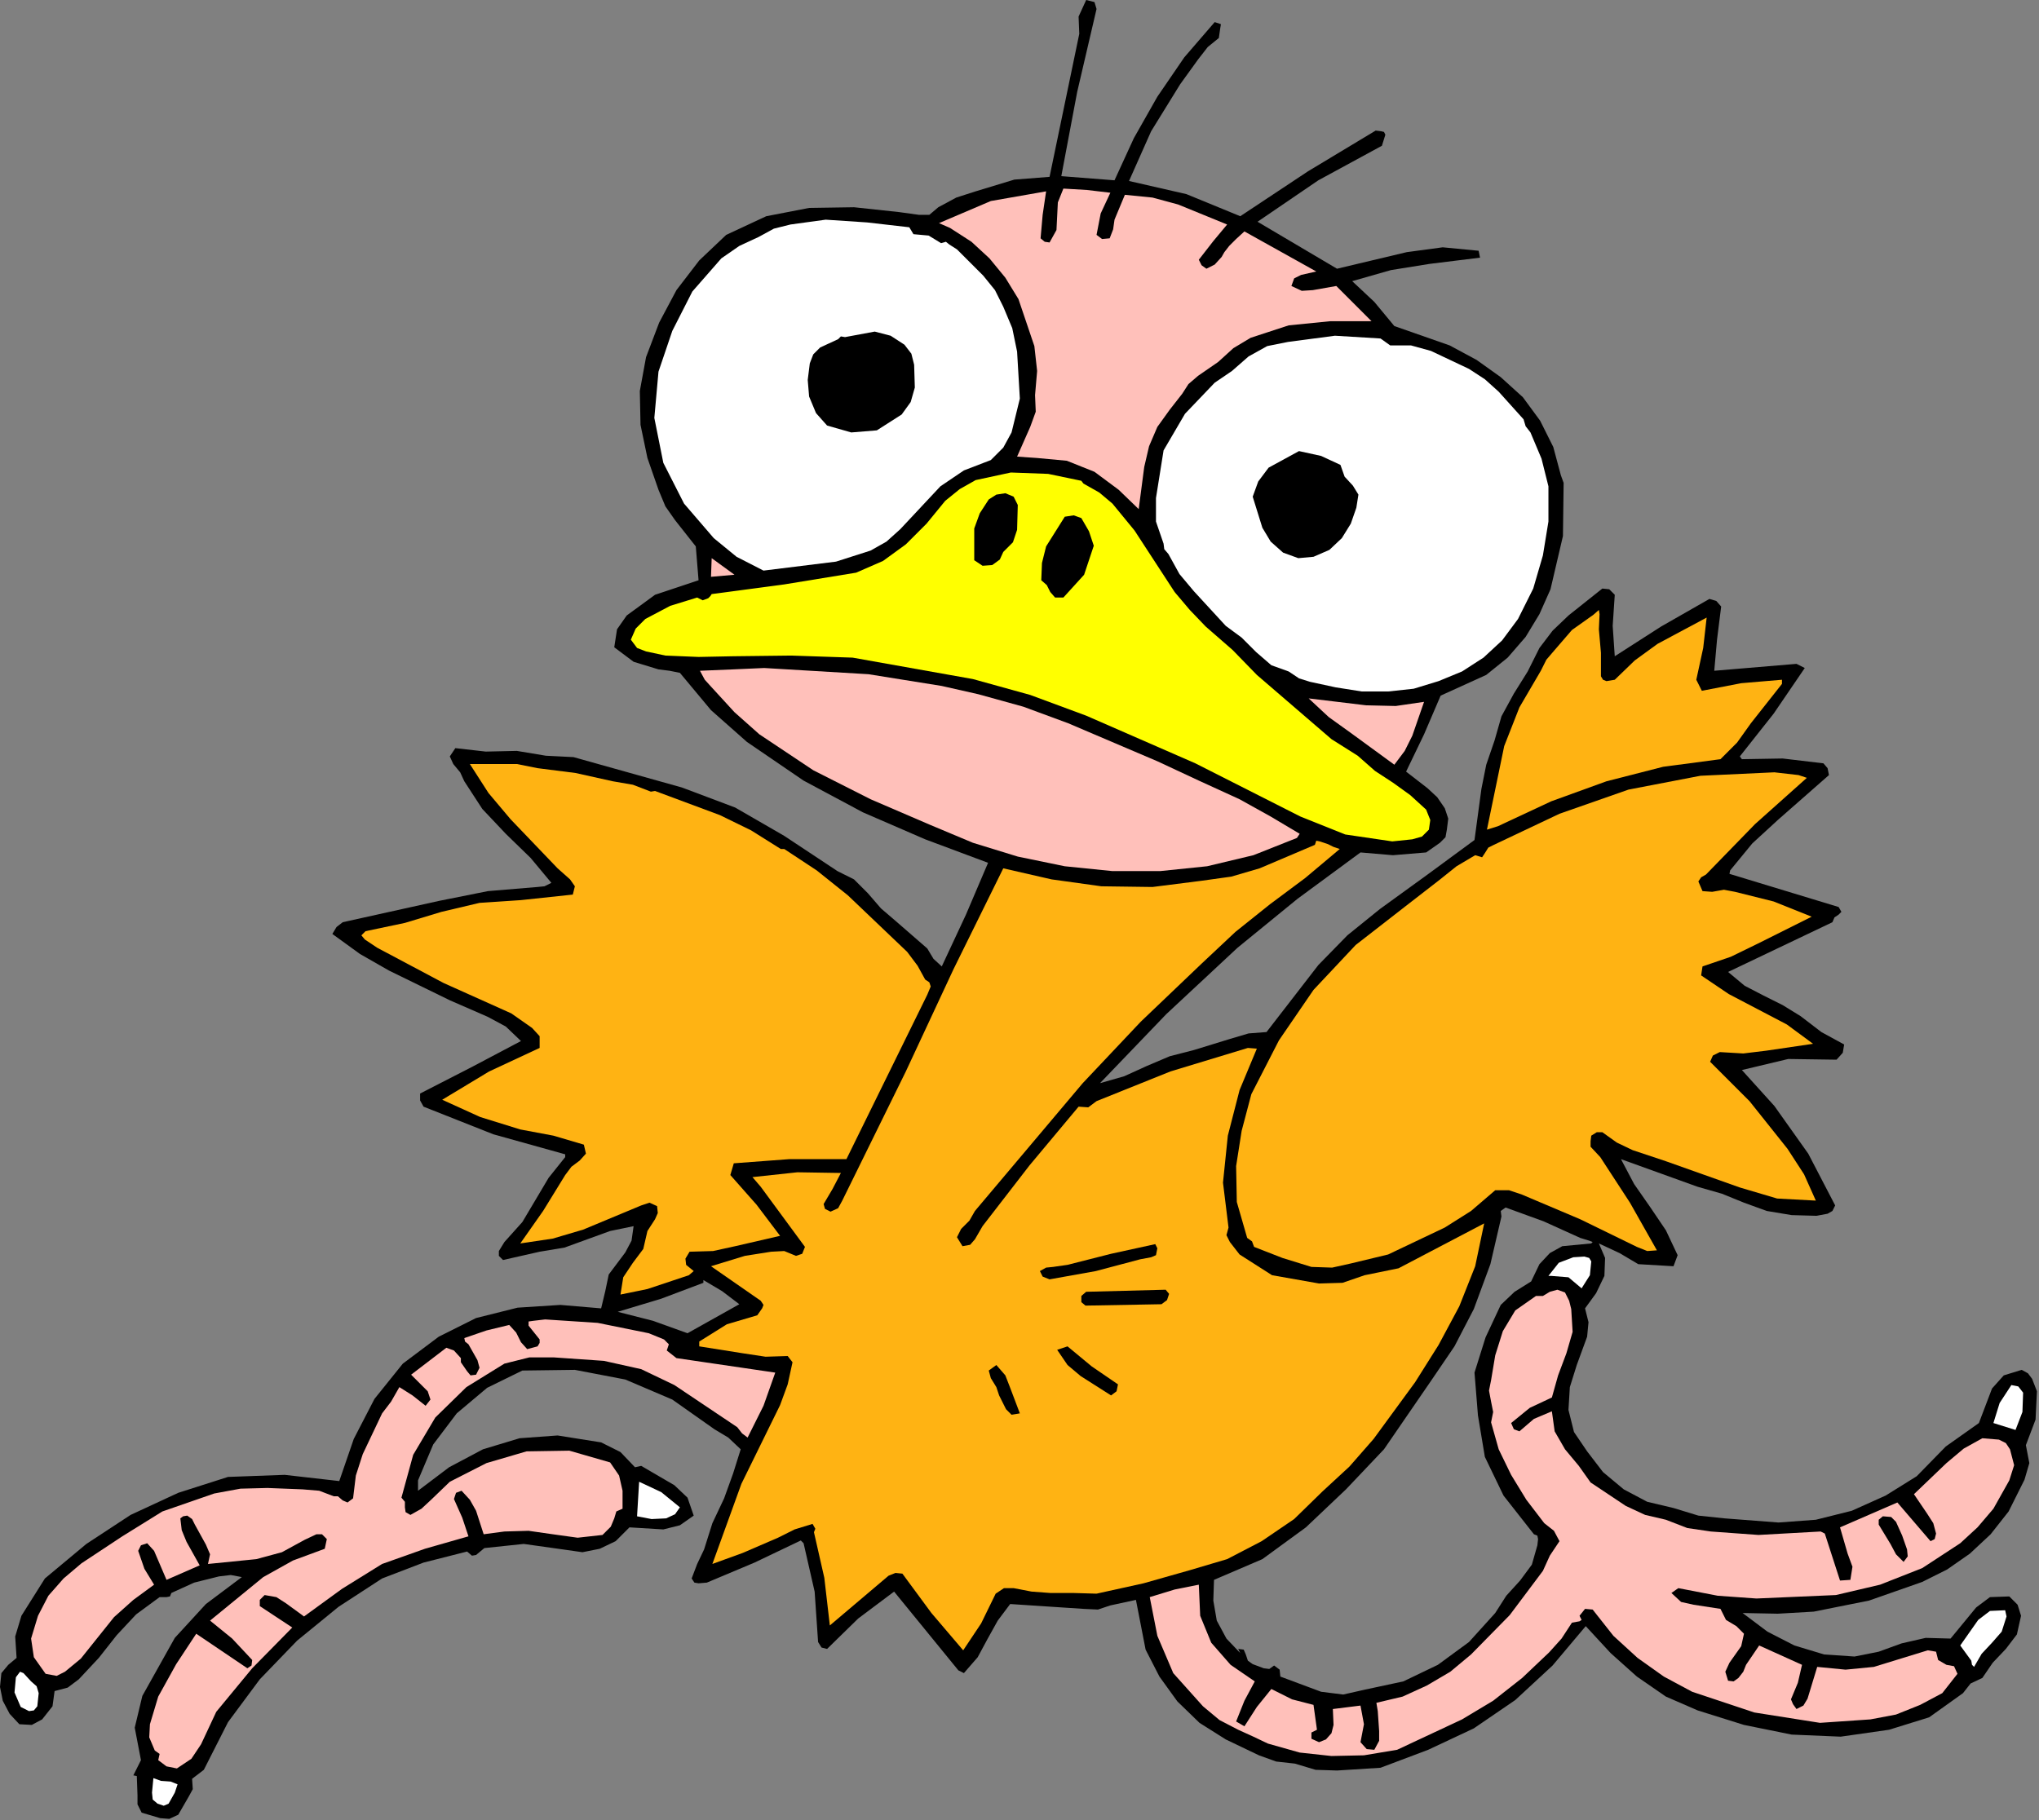
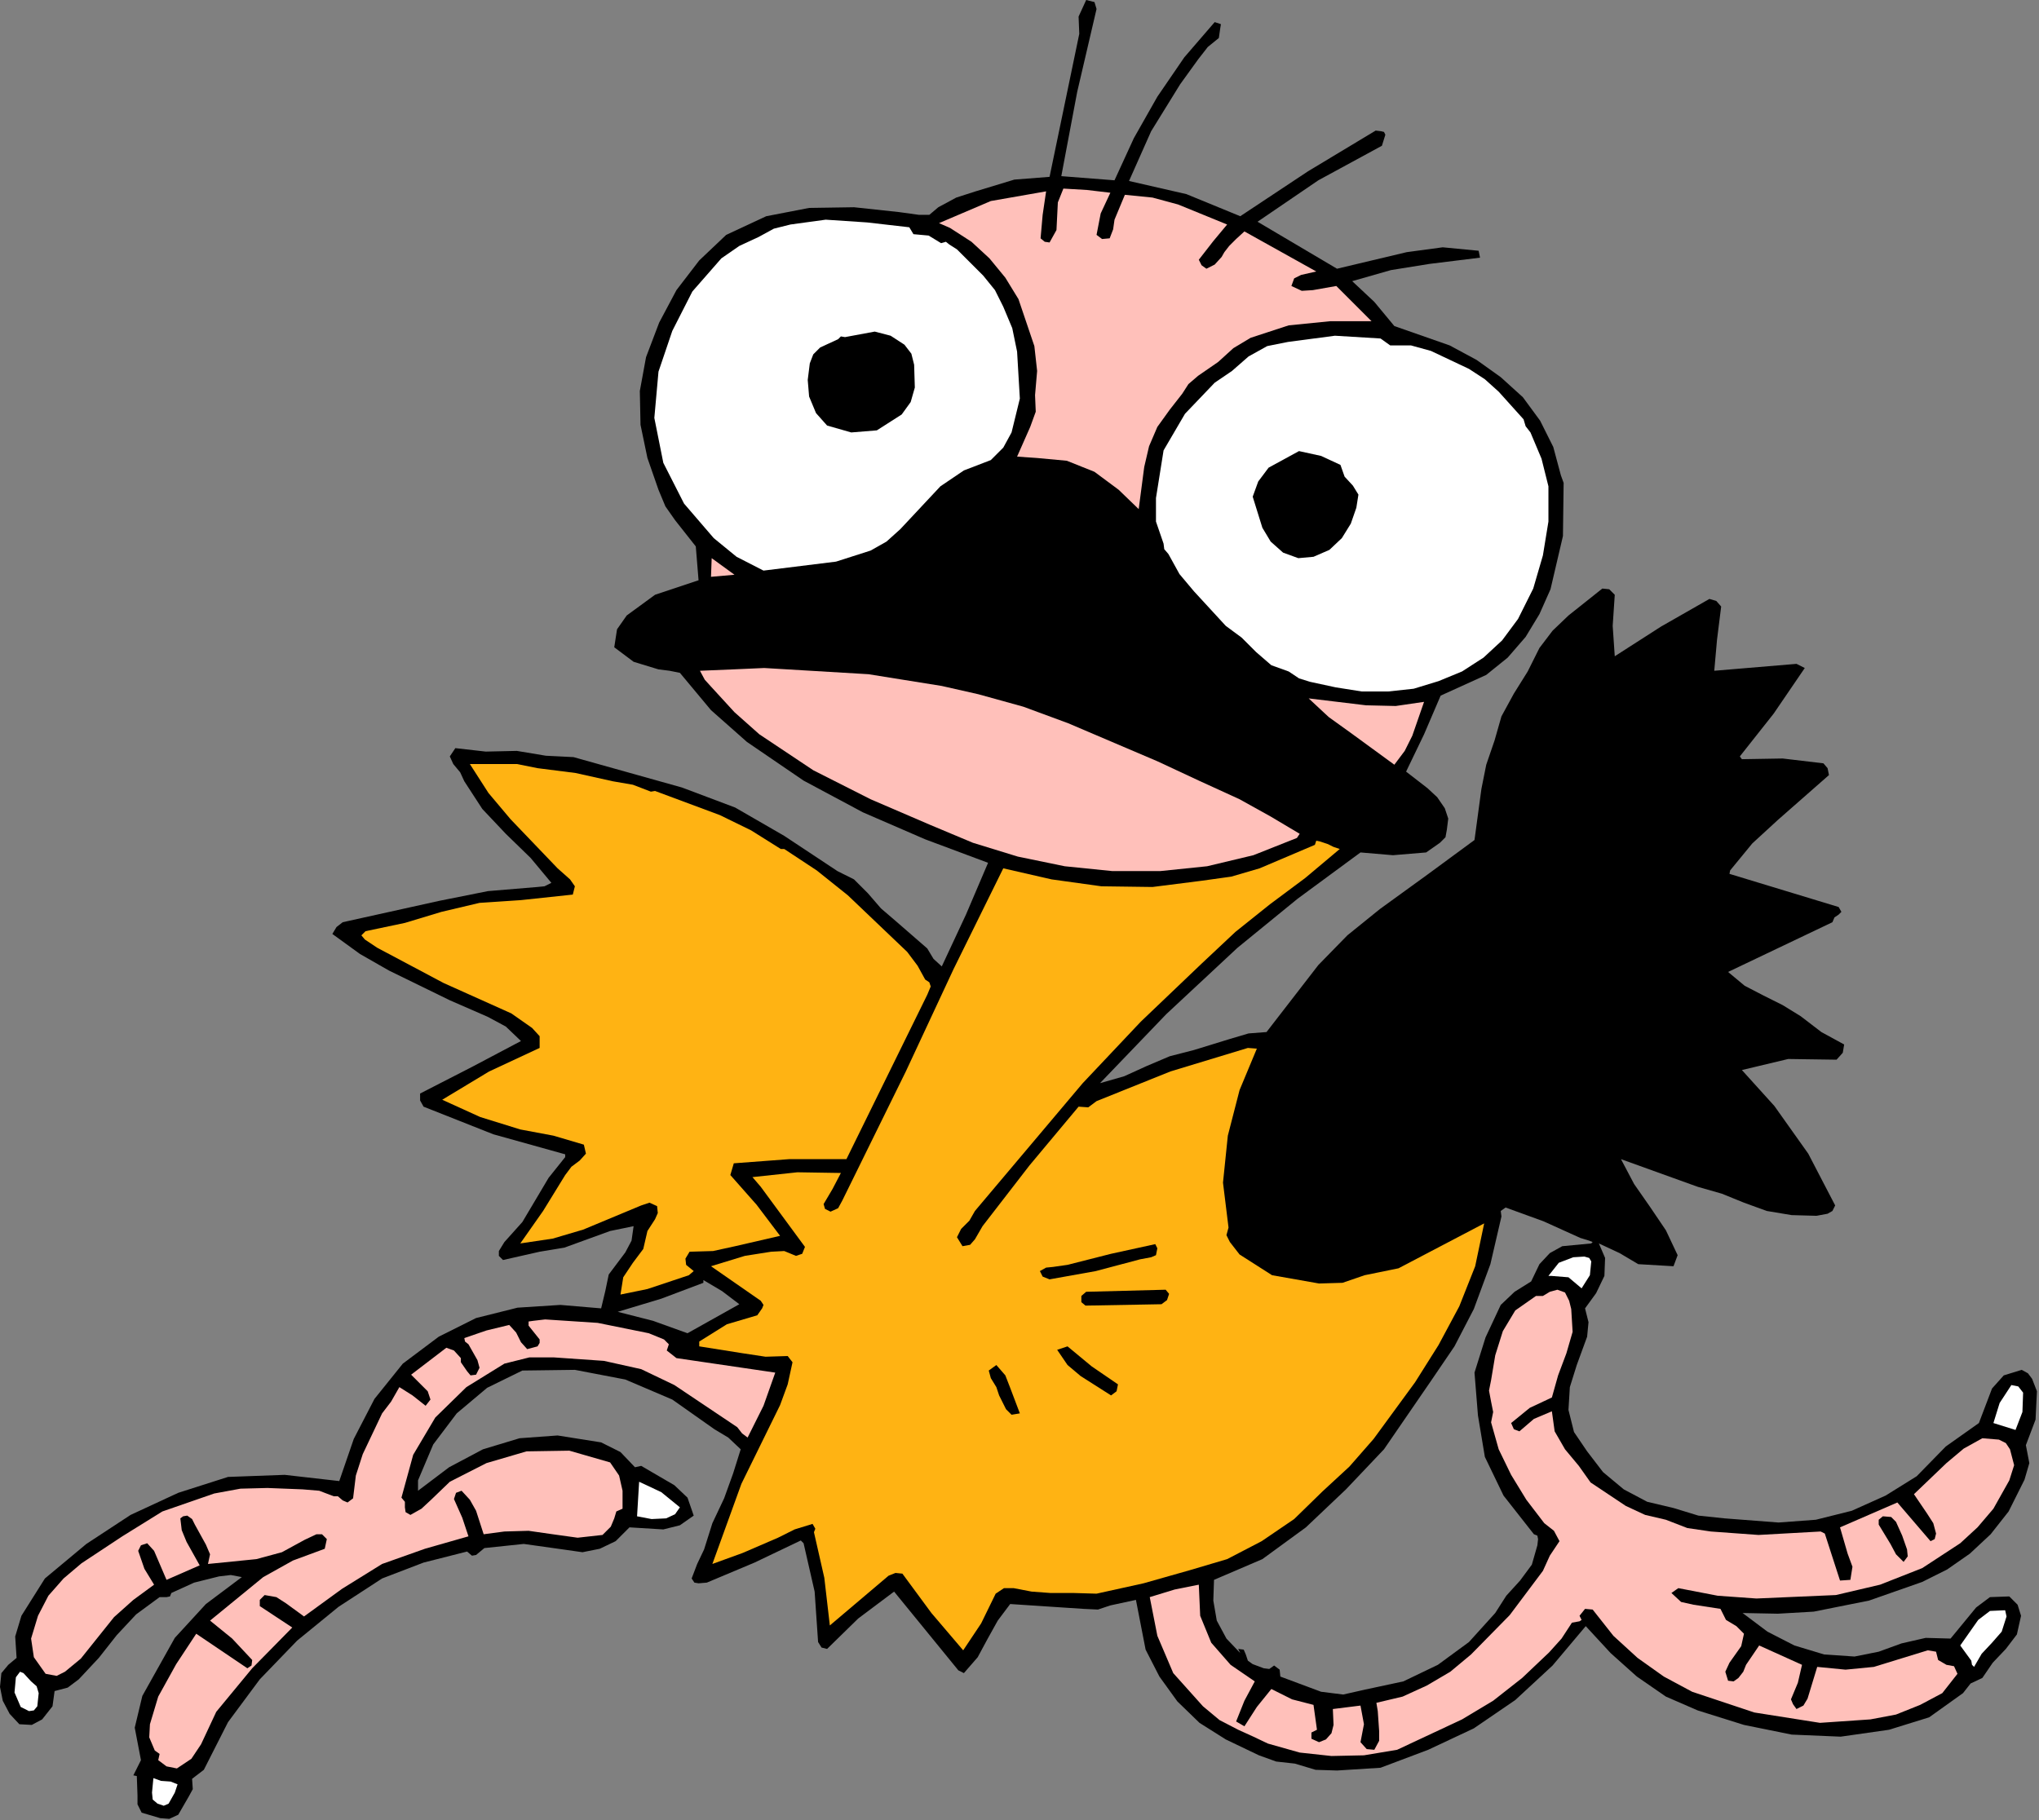
<svg xmlns="http://www.w3.org/2000/svg" xmlns:ns1="http://sodipodi.sourceforge.net/DTD/sodipodi-0.dtd" xmlns:ns2="http://www.inkscape.org/namespaces/inkscape" version="1.0" width="74.955mm" height="66.929mm" id="svg66" ns1:docname="JCHAR039.WMF">
  <rect width="100%" height="100%" fill="#808080" stroke="none" />
  <ns1:namedview pagecolor="#ffffff" bordercolor="#666666" borderopacity="1" objecttolerance="10" gridtolerance="10" guidetolerance="10" ns2:pageopacity="0" ns2:pageshadow="2" ns2:window-width="640" ns2:window-height="480" id="namedview68" />
  <defs id="defs6">
    <clipPath clipPathUnits="userSpaceOnUse" id="clipWmfPath1">
      <path d="M 0,0 L 283.2,0 L 283.2,252.864 L 0,252.864 z" id="path2" />
    </clipPath>
    <pattern id="WMFhbasepattern" patternUnits="userSpaceOnUse" width="6" height="6" x="0" y="0" />
  </defs>
  <path style="fill:#000000;fill-rule:evenodd;fill-opacity:1;stroke:none;" clip-path="url(#clipWmfPath1)" d="  M 252,223.968   L 259.68,222.432   L 267.072,219.84   L 270.528,218.112   L 273.696,215.904   L 276.576,213.216   L 279.072,210.048   L 281.28,205.632   L 281.952,203.328   L 281.472,200.832   L 282.816,197.28   L 283.008,193.344   L 282.336,191.616   L 281.76,190.848   L 280.896,190.368   L 278.4,191.136   L 276.768,192.96   L 274.944,197.76   L 270.336,201.024   L 266.304,205.152   L 261.984,207.84   L 257.28,209.952   L 252.288,211.2   L 247.104,211.584   L 239.616,211.008   L 235.968,210.624   L 232.512,209.568   L 228.864,208.704   L 225.6,206.976   L 222.72,204.576   L 220.512,201.696   L 218.688,199.008   L 217.92,195.936   L 218.112,192.768   L 219.072,189.696   L 220.512,185.76   L 220.704,183.744   L 220.224,181.824   L 221.76,179.712   L 222.912,177.312   L 223.008,174.816   L 222.144,172.8   L 225.024,174.144   L 227.616,175.68   L 232.512,175.968   L 233.088,174.432   L 231.456,170.976   L 229.248,167.712   L 227.04,164.544   L 225.216,161.088   L 235.872,164.928   L 239.232,165.888   L 242.304,167.136   L 245.472,168.288   L 248.928,168.864   L 252.384,168.96   L 253.92,168.672   L 254.592,168.288   L 254.976,167.52   L 251.232,160.32   L 246.528,153.696   L 242.016,148.704   L 248.448,147.168   L 255.168,147.264   L 256.032,146.304   L 256.224,145.152   L 253.056,143.424   L 250.176,141.216   L 247.68,139.68   L 244.992,138.336   L 242.4,136.992   L 240.096,135.072   L 254.592,128.16   L 254.88,127.488   L 255.456,127.104   L 255.84,126.72   L 255.456,126.048   L 240.288,121.44   L 240.384,120.96   L 243.456,117.216   L 247.008,113.952   L 254.112,107.712   L 253.92,106.752   L 253.344,106.08   L 247.68,105.408   L 242.016,105.504   L 241.728,105.12   L 246.432,99.168   L 250.752,92.832   L 249.6,92.256   L 238.176,93.216   L 238.56,88.896   L 239.136,84.288   L 238.464,83.52   L 237.504,83.232   L 230.784,87.072   L 224.352,91.2   L 224.064,86.976   L 224.352,82.656   L 223.584,81.888   L 222.624,81.792   L 217.92,85.536   L 215.712,87.648   L 213.888,90.048   L 212.256,93.312   L 210.336,96.384   L 208.608,99.552   L 207.648,102.912   L 206.496,106.272   L 205.824,109.632   L 204.864,116.736   L 198.336,121.536   L 191.712,126.336   L 187.2,129.984   L 183.168,134.112   L 175.968,143.424   L 173.472,143.616   L 170.88,144.384   L 165.888,145.92   L 162.528,146.784   L 159.36,148.128   L 156.192,149.568   L 152.832,150.528   L 162.048,140.928   L 171.936,131.712   L 180.288,124.896   L 189.024,118.464   L 193.536,118.848   L 198.144,118.464   L 200.064,117.12   L 200.832,116.352   L 201.024,115.296   L 201.216,113.76   L 200.736,112.32   L 199.68,110.784   L 198.336,109.536   L 195.36,107.232   L 197.856,102.048   L 200.16,96.672   L 206.496,93.792   L 209.472,91.392   L 211.968,88.512   L 213.888,85.344   L 215.424,81.888   L 217.152,74.496   L 217.248,67.104   L 216.864,66.048   L 215.808,62.112   L 213.984,58.464   L 211.584,55.2   L 208.512,52.416   L 205.152,50.016   L 201.408,48   L 193.728,45.312   L 190.944,41.952   L 187.872,39.072   L 193.248,37.536   L 198.624,36.672   L 205.632,35.808   L 205.44,34.848   L 200.448,34.368   L 195.456,35.04   L 185.76,37.344   L 174.72,30.816   L 183.168,25.056   L 192,20.256   L 192.48,18.72   L 192.288,18.336   L 191.904,18.24   L 191.136,18.144   L 181.728,23.808   L 172.32,30.048   L 164.832,26.976   L 156.864,25.152   L 159.936,18.24   L 163.968,11.712   L 166.464,8.256   L 167.808,6.528   L 169.344,5.28   L 169.536,3.936   L 169.632,3.36   L 168.768,3.072   L 164.544,7.968   L 160.8,13.44   L 157.536,19.2   L 154.848,25.056   L 147.456,24.48   L 149.664,12.768   L 152.352,1.248   L 152.064,0.288   L 150.912,0   L 149.856,2.304   L 149.952,4.704   L 145.824,24.576   L 140.928,24.96   L 135.552,26.592   L 132.864,27.456   L 130.368,28.8   L 129.12,29.856   L 127.68,29.856   L 124.896,29.472   L 118.656,28.8   L 112.416,28.896   L 106.464,30.048   L 100.896,32.64   L 97.152,36.192   L 93.984,40.32   L 91.584,44.832   L 89.76,49.632   L 88.896,54.336   L 88.992,59.04   L 89.952,63.648   L 91.488,68.064   L 92.448,70.368   L 93.792,72.288   L 96.672,75.936   L 97.056,80.64   L 91.008,82.656   L 87.072,85.536   L 85.728,87.456   L 85.344,89.952   L 88.032,91.968   L 91.488,93.024   L 93.024,93.216   L 94.464,93.504   L 98.784,98.688   L 103.776,103.104   L 111.648,108.48   L 119.904,112.896   L 128.544,116.64   L 137.28,119.904   L 134.208,127.104   L 130.848,134.304   L 129.696,133.248   L 128.832,131.808   L 126.624,129.888   L 124.416,127.968   L 122.4,126.24   L 120.576,124.128   L 118.656,122.208   L 116.352,121.056   L 108.96,116.16   L 102.144,112.224   L 94.752,109.44   L 79.68,105.216   L 75.84,105.024   L 71.808,104.352   L 67.488,104.448   L 63.264,103.968   L 62.496,105.12   L 62.976,106.176   L 63.936,107.328   L 64.512,108.576   L 67.008,112.416   L 70.272,115.872   L 73.728,119.232   L 76.608,122.688   L 75.648,123.168   L 74.688,123.264   L 67.776,123.84   L 61.056,125.184   L 47.616,128.16   L 46.752,128.832   L 46.176,129.792   L 50.016,132.576   L 54.048,134.88   L 62.496,139.008   L 67.776,141.312   L 70.272,142.656   L 72.384,144.672   L 65.664,148.224   L 58.368,151.968   L 58.368,152.928   L 58.848,153.792   L 68.544,157.632   L 78.528,160.416   L 78.528,160.8   L 76.224,163.68   L 74.4,166.752   L 72.576,169.824   L 70.08,172.608   L 69.312,173.856   L 69.312,174.528   L 69.888,175.104   L 74.976,173.952   L 78.432,173.376   L 81.6,172.224   L 84.768,171.072   L 88.032,170.4   L 87.744,172.416   L 86.88,174.048   L 84.576,177.12   L 84.096,179.424   L 83.52,181.824   L 77.856,181.344   L 71.904,181.728   L 66.144,183.168   L 60.96,185.76   L 55.968,189.504   L 52.032,194.4   L 49.152,199.968   L 47.136,205.824   L 39.552,204.96   L 31.68,205.248   L 24.768,207.456   L 18.144,210.528   L 12,214.56   L 6.24,219.36   L 2.976,224.544   L 2.112,227.424   L 2.304,230.4   L 1.152,231.36   L 0.192,232.512   L 0,234.432   L 0.384,236.352   L 1.344,238.176   L 2.688,239.616   L 4.416,239.712   L 5.856,238.944   L 7.296,237.12   L 7.584,235.008   L 9.408,234.528   L 10.944,233.376   L 13.728,230.4   L 16.224,227.232   L 18.912,224.352   L 22.176,221.952   L 23.136,221.952   L 23.616,221.856   L 23.808,221.376   L 26.976,219.936   L 30.432,219.072   L 32.064,218.88   L 33.6,219.168   L 28.608,222.912   L 24.288,227.616   L 19.776,235.68   L 18.72,240.096   L 19.584,244.608   L 18.528,246.72   L 19.008,246.816   L 19.104,249.504   L 19.104,250.752   L 19.68,251.904   L 22.272,252.672   L 23.52,252.768   L 24.768,252.192   L 26.208,249.696   L 26.784,248.64   L 26.688,247.2   L 28.32,245.952   L 31.68,239.328   L 36.096,233.376   L 41.28,228   L 47.04,223.296   L 53.088,219.36   L 58.848,217.152   L 64.896,215.616   L 65.568,216.192   L 66.144,216.096   L 67.296,215.136   L 72.768,214.56   L 78.24,215.328   L 80.928,215.712   L 83.328,215.232   L 85.536,214.176   L 87.456,212.256   L 92.16,212.544   L 94.464,211.968   L 96.384,210.624   L 95.52,208.128   L 93.696,206.4   L 89.088,203.712   L 88.224,203.904   L 86.208,201.792   L 83.52,200.448   L 77.472,199.488   L 72.192,199.872   L 67.104,201.408   L 62.4,203.904   L 58.08,207.168   L 58.08,205.728   L 60.192,200.736   L 63.456,196.416   L 67.68,192.864   L 72.576,190.464   L 79.872,190.368   L 86.88,191.712   L 93.408,194.496   L 99.264,198.624   L 101.184,199.776   L 102.912,201.408   L 101.856,204.768   L 100.608,208.224   L 98.976,211.68   L 97.824,215.328   L 96.864,217.344   L 96.096,219.36   L 96.48,219.936   L 97.056,220.032   L 98.208,219.936   L 104.832,217.152   L 111.264,214.08   L 111.648,214.464   L 113.184,221.184   L 113.664,228.192   L 114.144,228.96   L 114.912,229.152   L 119.232,224.928   L 124.224,221.184   L 133.152,232.128   L 133.92,232.512   L 135.84,230.304   L 137.184,227.808   L 138.624,225.216   L 140.352,222.912   L 150.528,223.584   L 152.544,223.68   L 154.272,223.104   L 157.824,222.336   L 159.168,229.248   L 161.088,232.992   L 163.584,236.448   L 166.656,239.424   L 170.304,241.728   L 174.912,243.936   L 177.312,244.8   L 179.904,245.088   L 182.784,245.952   L 185.76,246.048   L 191.808,245.664   L 198.432,243.168   L 204.768,240.192   L 210.528,236.256   L 215.712,231.456   L 220.32,225.984   L 223.776,229.728   L 227.424,232.992   L 231.456,235.776   L 235.872,237.696   L 242.304,239.712   L 248.928,241.056   L 255.744,241.344   L 262.464,240.384   L 268.032,238.656   L 272.736,235.296   L 273.792,233.952   L 275.424,233.184   L 276.864,231.072   L 278.688,229.152   L 280.224,227.136   L 280.8,224.544   L 280.32,223.008   L 279.168,221.856   L 276.48,221.952   L 274.56,223.392   L 271.008,227.712   L 267.552,227.616   L 264.192,228.384   L 261.024,229.536   L 257.664,230.208   L 253.44,229.92   L 249.312,228.672   L 245.568,226.752   L 242.112,224.16   L 247.008,224.256   L 252,223.968  z    M 95.52,185.28   L 90.72,183.552   L 85.824,182.304   L 91.872,180.48   L 97.728,178.272   L 97.728,177.888   L 100.32,179.424   L 102.72,181.248   L 95.52,185.28  z    M 213.888,175.68   L 212.736,178.08   L 210.432,179.52   L 208.512,181.344   L 206.4,185.856   L 204.864,190.752   L 205.344,196.704   L 206.304,202.464   L 208.896,207.84   L 211.008,210.528   L 213.12,213.216   L 213.6,213.408   L 213.696,213.888   L 213.6,214.752   L 212.832,217.44   L 211.2,219.648   L 209.28,221.76   L 207.744,224.16   L 204.096,228.192   L 199.776,231.36   L 194.976,233.664   L 189.6,234.816   L 186.624,235.488   L 183.552,235.104   L 177.888,232.992   L 177.792,232.032   L 177.024,231.456   L 176.352,231.936   L 175.584,231.84   L 174.048,231.264   L 173.376,230.784   L 173.088,229.92   L 172.8,229.248   L 172.032,229.152   L 172.32,229.728   L 170.4,227.712   L 169.056,225.216   L 168.576,222.432   L 168.672,219.552   L 175.392,216.672   L 181.44,212.256   L 187.008,206.976   L 192.288,201.408   L 198.816,191.904   L 202.08,187.104   L 204.768,181.92   L 207.072,175.68   L 208.608,169.056   L 208.512,168.288   L 209.184,167.808   L 214.464,169.728   L 219.552,172.032   L 220.8,172.416   L 221.28,172.608   L 221.088,172.8   L 217.056,173.184   L 215.328,174.144   L 213.888,175.68  z   " id="path8" />
  <path style="fill:#ffc0ba;fill-rule:evenodd;fill-opacity:1;stroke:none;" clip-path="url(#clipWmfPath1)" d="  M 154.272,26.784   L 152.928,29.664   L 152.352,32.64   L 153.12,33.216   L 154.176,33.12   L 154.656,31.872   L 154.848,30.528   L 156.288,27.072   L 160.128,27.456   L 163.68,28.416   L 170.496,31.2   L 168.576,33.504   L 166.56,36.096   L 166.944,36.864   L 167.616,37.344   L 168.768,36.768   L 169.728,35.712   L 170.112,35.04   L 170.784,34.176   L 171.744,33.216   L 172.896,32.16   L 182.88,37.728   L 180.768,38.208   L 179.808,38.688   L 179.424,39.744   L 180.864,40.416   L 182.4,40.32   L 185.664,39.744   L 190.56,44.64   L 184.8,44.64   L 179.04,45.216   L 173.76,46.944   L 171.36,48.384   L 169.248,50.304   L 166.464,52.224   L 165.12,53.376   L 164.256,54.72   L 162.528,56.928   L 160.8,59.328   L 159.648,62.016   L 158.976,64.896   L 158.208,70.752   L 155.424,68.064   L 152.064,65.568   L 148.224,64.032   L 144.096,63.648   L 141.312,63.456   L 143.136,59.328   L 143.904,57.216   L 143.808,54.912   L 144.096,51.552   L 143.712,48.096   L 141.504,41.568   L 139.68,38.592   L 137.472,35.904   L 134.976,33.6   L 132,31.68   L 130.464,31.008   L 137.664,27.936   L 145.344,26.592   L 144.864,29.856   L 144.576,33.12   L 145.152,33.6   L 145.824,33.696   L 146.784,31.968   L 146.88,30.048   L 146.976,28.128   L 147.744,26.208   L 151.008,26.4   L 154.272,26.784  z " id="path10" />
  <path style="fill:#ffffff;fill-rule:evenodd;fill-opacity:1;stroke:none;" clip-path="url(#clipWmfPath1)" d="  M 126.336,31.584   L 126.912,32.544   L 129.024,32.736   L 130.752,33.792   L 131.424,33.6   L 131.904,33.984   L 132.96,34.656   L 136.608,38.304   L 138.24,40.32   L 139.392,42.624   L 140.64,45.6   L 141.312,48.864   L 141.696,55.392   L 140.544,60.096   L 139.392,62.208   L 137.664,63.936   L 133.92,65.376   L 130.656,67.584   L 125.088,73.536   L 123.168,75.264   L 120.96,76.512   L 116.16,78.048   L 106.08,79.296   L 102.336,77.376   L 99.168,74.784   L 95.04,69.984   L 92.16,64.32   L 90.912,58.08   L 91.488,51.648   L 93.408,45.984   L 96.192,40.512   L 100.224,35.904   L 102.72,34.176   L 105.408,32.928   L 107.52,31.776   L 109.824,31.2   L 114.72,30.528   L 120.48,30.912   L 126.336,31.584  z " id="path12" />
  <path style="fill:#000000;fill-rule:evenodd;fill-opacity:1;stroke:none;" clip-path="url(#clipWmfPath1)" d="  M 125.664,47.904   L 126.624,49.152   L 127.008,50.688   L 127.104,53.856   L 126.528,55.872   L 125.28,57.6   L 121.824,59.808   L 118.272,60.096   L 114.912,59.136   L 113.376,57.408   L 112.416,55.104   L 112.224,52.8   L 112.512,50.496   L 112.992,49.248   L 113.952,48.288   L 116.448,47.136   L 116.832,46.752   L 117.408,46.848   L 121.536,46.08   L 123.744,46.656   L 125.664,47.904  z " id="path14" />
  <path style="fill:#ffffff;fill-rule:evenodd;fill-opacity:1;stroke:none;" clip-path="url(#clipWmfPath1)" d="  M 193.152,48   L 196.032,48   L 198.816,48.768   L 204.096,51.264   L 206.304,52.704   L 208.224,54.432   L 211.68,58.272   L 211.968,59.232   L 212.64,60.096   L 214.176,63.744   L 215.136,67.584   L 215.136,72.48   L 214.368,77.184   L 213.024,81.792   L 210.912,86.016   L 208.704,88.992   L 206.112,91.392   L 203.136,93.312   L 199.872,94.656   L 196.416,95.712   L 192.864,96.096   L 189.216,96.096   L 185.568,95.52   L 182.016,94.752   L 180.48,94.272   L 179.04,93.312   L 176.64,92.448   L 174.528,90.624   L 172.512,88.608   L 170.304,86.976   L 165.888,82.176   L 163.872,79.776   L 162.336,76.992   L 161.76,76.32   L 161.664,75.552   L 160.608,72.48   L 160.608,69.216   L 161.664,62.592   L 164.64,57.504   L 168.768,53.184   L 171.168,51.552   L 173.472,49.536   L 176.064,48.096   L 178.944,47.52   L 185.472,46.656   L 191.808,47.04   L 193.152,48  z " id="path16" />
  <path style="fill:#000000;fill-rule:evenodd;fill-opacity:1;stroke:none;" clip-path="url(#clipWmfPath1)" d="  M 186.24,64.608   L 186.816,66.24   L 187.968,67.488   L 188.736,68.736   L 188.448,70.56   L 187.68,72.768   L 186.432,74.784   L 184.704,76.416   L 182.496,77.376   L 180.384,77.568   L 178.272,76.8   L 176.544,75.264   L 175.392,73.344   L 174.048,69.024   L 174.816,66.912   L 176.256,64.992   L 180.48,62.688   L 183.552,63.36   L 186.24,64.608  z " id="path18" />
-   <path style="fill:#ffff00;fill-rule:evenodd;fill-opacity:1;stroke:none;" clip-path="url(#clipWmfPath1)" d="  M 150.528,67.2   L 152.736,68.448   L 154.56,69.984   L 157.632,73.728   L 163.2,82.272   L 165.312,84.768   L 167.52,87.072   L 171.264,90.336   L 174.624,93.792   L 181.536,99.744   L 184.992,102.72   L 188.64,105.024   L 191.04,107.136   L 193.536,108.768   L 195.936,110.496   L 198.144,112.512   L 198.72,113.952   L 198.528,115.296   L 197.568,116.256   L 196.224,116.64   L 193.44,116.928   L 186.912,115.968   L 180.672,113.472   L 166.08,106.08   L 150.912,99.456   L 143.136,96.576   L 135.168,94.368   L 118.464,91.392   L 109.92,91.104   L 101.856,91.2   L 97.056,91.296   L 92.448,91.104   L 89.76,90.528   L 88.512,90.048   L 87.648,88.896   L 88.32,87.36   L 89.664,86.016   L 93.12,84.192   L 96.864,83.04   L 97.632,83.424   L 98.4,83.136   L 98.688,82.848   L 98.88,82.56   L 108.96,81.216   L 118.944,79.584   L 122.688,77.952   L 125.856,75.648   L 128.736,72.768   L 131.328,69.6   L 133.344,67.968   L 135.552,66.72   L 140.448,65.664   L 145.632,65.856   L 150.24,66.816   L 150.528,67.2  z " id="path20" />
  <path style="fill:#000000;fill-rule:evenodd;fill-opacity:1;stroke:none;" clip-path="url(#clipWmfPath1)" d="  M 141.408,70.176   L 141.312,73.632   L 140.736,75.36   L 139.392,76.704   L 138.912,77.76   L 137.856,78.528   L 136.512,78.624   L 135.36,77.856   L 135.36,73.44   L 136.128,71.328   L 137.376,69.408   L 138.432,68.736   L 139.68,68.544   L 140.832,69.024   L 141.408,70.176  z " id="path22" />
  <path style="fill:#000000;fill-rule:evenodd;fill-opacity:1;stroke:none;" clip-path="url(#clipWmfPath1)" d="  M 151.968,75.84   L 150.624,79.872   L 147.744,83.04   L 146.592,83.04   L 145.92,82.272   L 145.44,81.312   L 144.672,80.64   L 144.768,78.24   L 145.344,75.936   L 147.936,71.808   L 149.184,71.616   L 150.24,72   L 151.296,73.824   L 151.968,75.84  z " id="path24" />
  <path style="fill:#ffc0ba;fill-rule:evenodd;fill-opacity:1;stroke:none;" clip-path="url(#clipWmfPath1)" d="  M 102.048,79.872   L 98.784,80.16   L 98.88,77.568   L 102.048,79.872  z " id="path26" />
-   <path style="fill:#ffb313;fill-rule:evenodd;fill-opacity:1;stroke:none;" clip-path="url(#clipWmfPath1)" d="  M 222.432,93.984   L 222.72,94.464   L 223.2,94.656   L 224.352,94.464   L 227.136,91.776   L 230.304,89.472   L 237.12,85.824   L 236.64,90.048   L 235.68,94.464   L 236.448,96   L 241.92,94.944   L 247.584,94.464   L 247.584,95.04   L 243.264,100.512   L 241.344,103.2   L 239.04,105.504   L 231.072,106.56   L 223.2,108.576   L 215.52,111.36   L 208.128,114.816   L 206.592,115.296   L 208.992,103.68   L 211.104,98.304   L 214.08,93.216   L 214.848,91.68   L 216,90.336   L 218.4,87.552   L 221.376,85.44   L 222.144,84.768   L 222.24,85.344   L 222.144,87.456   L 222.432,90.72   L 222.432,93.984  z " id="path28" />
  <path style="fill:#ffc0ba;fill-rule:evenodd;fill-opacity:1;stroke:none;" clip-path="url(#clipWmfPath1)" d="  M 120.672,93.696   L 130.848,95.328   L 135.936,96.48   L 142.176,98.208   L 148.416,100.512   L 160.8,105.792   L 166.56,108.48   L 172.224,111.072   L 176.544,113.472   L 180.576,115.872   L 180.192,116.448   L 174.144,118.848   L 167.712,120.384   L 161.184,121.056   L 154.56,121.056   L 147.936,120.384   L 141.408,119.04   L 135.168,117.12   L 129.216,114.624   L 120.96,111.072   L 112.992,107.04   L 105.504,102.048   L 102.048,98.976   L 98.88,95.52   L 97.92,94.464   L 97.248,93.216   L 101.856,93.024   L 106.176,92.832   L 120.672,93.696  z " id="path30" />
  <path style="fill:#ffc0ba;fill-rule:evenodd;fill-opacity:1;stroke:none;" clip-path="url(#clipWmfPath1)" d="  M 197.856,97.536   L 196.224,102.24   L 195.168,104.352   L 193.728,106.272   L 187.68,101.856   L 184.608,99.648   L 181.824,97.056   L 189.792,98.016   L 193.92,98.112   L 197.856,97.536  z " id="path32" />
  <path style="fill:#ffb313;fill-rule:evenodd;fill-opacity:1;stroke:none;" clip-path="url(#clipWmfPath1)" d="  M 74.688,106.752   L 79.968,107.424   L 85.152,108.576   L 87.936,109.056   L 90.432,110.016   L 91.008,109.92   L 100.032,113.28   L 104.352,115.392   L 108.48,117.984   L 108.96,117.984   L 113.472,120.96   L 117.792,124.416   L 126.048,132.288   L 127.488,134.208   L 128.544,136.128   L 129.12,136.512   L 129.312,137.088   L 128.832,138.24   L 117.6,161.088   L 109.632,161.088   L 101.952,161.664   L 101.472,163.296   L 105.12,167.424   L 108.384,171.744   L 102.144,173.184   L 99.072,173.856   L 95.808,173.952   L 95.232,174.912   L 95.328,175.776   L 96.384,176.64   L 95.712,177.216   L 93.408,177.984   L 89.952,179.136   L 86.208,179.904   L 86.592,177.504   L 87.936,175.488   L 89.376,173.568   L 89.952,171.072   L 91.008,169.44   L 91.392,168.576   L 91.296,167.616   L 90.24,167.136   L 89.088,167.52   L 81.024,170.88   L 76.8,172.128   L 72.288,172.8   L 75.456,168.288   L 78.528,163.296   L 79.392,162.144   L 80.544,161.28   L 81.408,160.32   L 81.12,159.072   L 76.896,157.824   L 72.288,156.96   L 66.72,155.232   L 61.44,152.832   L 67.968,148.896   L 74.976,145.632   L 74.976,144   L 73.92,142.848   L 71.04,140.832   L 61.632,136.608   L 52.416,131.712   L 50.688,130.56   L 50.208,129.984   L 50.784,129.408   L 56.256,128.256   L 61.344,126.72   L 66.624,125.472   L 72.384,125.088   L 79.584,124.32   L 79.872,123.168   L 79.2,122.208   L 77.472,120.672   L 70.944,113.856   L 67.872,110.208   L 65.28,106.176   L 68.928,106.176   L 71.808,106.176   L 74.688,106.752  z " id="path34" />
-   <path style="fill:#ffb313;fill-rule:evenodd;fill-opacity:1;stroke:none;" clip-path="url(#clipWmfPath1)" d="  M 251.04,108.096   L 243.84,114.528   L 237.024,121.536   L 236.352,121.92   L 235.968,122.496   L 236.544,123.84   L 237.888,123.936   L 239.52,123.648   L 241.056,123.936   L 246.432,125.28   L 251.712,127.392   L 244.224,131.136   L 240.48,132.96   L 236.544,134.304   L 236.352,135.552   L 240.192,138.144   L 244.224,140.256   L 248.256,142.368   L 251.904,145.056   L 245.376,146.016   L 242.208,146.4   L 238.944,146.208   L 237.984,146.688   L 237.6,147.552   L 243.072,153.024   L 248.352,159.648   L 250.656,163.2   L 252.288,166.848   L 246.912,166.56   L 241.728,165.024   L 231.456,161.376   L 226.848,159.84   L 224.64,158.784   L 222.624,157.344   L 221.856,157.344   L 221.088,157.824   L 220.992,158.592   L 220.992,159.36   L 222.336,160.8   L 226.464,167.136   L 230.208,173.76   L 228.864,173.856   L 227.424,173.28   L 219.552,169.44   L 211.392,165.984   L 209.664,165.408   L 207.744,165.408   L 204.384,168.288   L 200.736,170.592   L 192.864,174.336   L 187.68,175.584   L 185.088,176.16   L 182.208,176.064   L 178.176,174.816   L 174.24,173.28   L 173.952,172.512   L 173.28,172.032   L 171.84,167.04   L 171.744,162.048   L 172.512,157.152   L 173.856,152.064   L 177.696,144.576   L 182.496,137.568   L 188.352,131.328   L 195.264,125.952   L 199.968,122.304   L 202.368,120.384   L 204.96,118.848   L 205.92,119.136   L 206.304,118.56   L 206.784,117.792   L 207.552,117.408   L 216.672,113.088   L 226.272,109.728   L 236.256,107.808   L 246.528,107.328   L 249.888,107.712   L 251.04,108.096  z " id="path36" />
  <path style="fill:#ffb313;fill-rule:evenodd;fill-opacity:1;stroke:none;" clip-path="url(#clipWmfPath1)" d="  M 184.512,117.312   L 185.28,117.696   L 186.144,117.984   L 181.344,122.016   L 176.448,125.664   L 171.648,129.504   L 166.944,133.92   L 158.496,141.984   L 150.432,150.528   L 135.456,168.288   L 134.688,169.632   L 133.536,170.784   L 132.96,171.936   L 133.728,173.184   L 134.784,172.992   L 135.456,172.224   L 136.512,170.4   L 143.04,161.952   L 149.856,153.792   L 151.2,153.888   L 152.352,153.024   L 162.624,148.896   L 173.376,145.632   L 174.624,145.728   L 172.224,151.488   L 170.592,157.824   L 169.92,164.352   L 170.688,170.592   L 170.4,171.648   L 170.88,172.608   L 172.224,174.336   L 176.736,177.216   L 183.264,178.368   L 186.528,178.272   L 189.6,177.216   L 194.304,176.256   L 206.208,170.016   L 204.96,175.968   L 202.752,181.536   L 199.872,186.912   L 196.608,192.096   L 190.848,199.968   L 187.488,203.808   L 183.744,207.264   L 179.808,211.104   L 175.296,214.176   L 170.496,216.672   L 165.312,218.208   L 158.88,220.032   L 152.352,221.472   L 149.088,221.376   L 145.92,221.376   L 143.328,221.184   L 140.832,220.704   L 139.488,220.704   L 138.336,221.472   L 136.32,225.6   L 133.824,229.344   L 129.408,224.16   L 125.376,218.688   L 124.416,218.592   L 123.456,218.976   L 115.296,225.888   L 114.528,219.264   L 113.088,212.928   L 113.28,212.448   L 112.896,211.776   L 110.4,212.544   L 108.096,213.696   L 103.2,215.808   L 98.976,217.344   L 103.008,206.208   L 108.384,195.264   L 109.44,192.384   L 110.112,189.312   L 109.44,188.448   L 106.368,188.544   L 103.2,188.064   L 97.152,187.104   L 97.152,186.432   L 100.992,184.032   L 105.216,182.784   L 105.888,181.824   L 106.08,181.344   L 105.696,180.768   L 98.784,175.968   L 103.488,174.528   L 107.136,173.952   L 108.96,173.856   L 110.592,174.528   L 111.456,174.24   L 111.84,173.28   L 105.696,164.928   L 104.544,163.584   L 110.784,162.912   L 116.832,163.008   L 115.68,165.216   L 114.432,167.328   L 114.624,168   L 115.392,168.384   L 116.448,167.904   L 117.024,166.848   L 125.856,148.896   L 132.48,134.688   L 139.392,120.672   L 146.112,122.208   L 153.024,123.168   L 160.128,123.264   L 166.944,122.4   L 171.072,121.824   L 175.008,120.672   L 182.688,117.408   L 182.88,116.832   L 183.36,116.928   L 184.512,117.312  z " id="path38" />
  <path style="fill:#000000;fill-rule:evenodd;fill-opacity:1;stroke:none;" clip-path="url(#clipWmfPath1)" d="  M 160.8,173.472   L 160.608,174.432   L 159.936,174.72   L 158.4,175.008   L 152.256,176.64   L 145.824,177.792   L 144.864,177.408   L 144.48,176.64   L 145.344,176.16   L 146.304,176.064   L 148.32,175.776   L 154.368,174.24   L 160.512,172.896   L 160.8,173.472  z " id="path40" />
  <path style="fill:#ffffff;fill-rule:evenodd;fill-opacity:1;stroke:none;" clip-path="url(#clipWmfPath1)" d="  M 221.088,175.296   L 220.896,177.216   L 219.744,179.04   L 217.92,177.504   L 215.52,177.312   L 215.136,177.312   L 216.576,175.488   L 218.592,174.72   L 220.128,174.624   L 220.8,174.816   L 221.088,175.296  z " id="path42" />
  <path style="fill:#000000;fill-rule:evenodd;fill-opacity:1;stroke:none;" clip-path="url(#clipWmfPath1)" d="  M 162.432,179.808   L 162.144,180.672   L 161.376,181.248   L 150.816,181.44   L 150.24,180.96   L 150.24,180.096   L 150.912,179.52   L 161.952,179.232   L 162.432,179.808  z " id="path44" />
  <path style="fill:#ffc0ba;fill-rule:evenodd;fill-opacity:1;stroke:none;" clip-path="url(#clipWmfPath1)" d="  M 218.304,181.92   L 218.496,185.088   L 217.632,188.064   L 216.48,191.136   L 215.616,194.208   L 212.544,195.648   L 209.952,197.76   L 210.336,198.624   L 211.104,198.912   L 213.12,197.184   L 215.616,196.128   L 216,198.912   L 217.44,201.408   L 219.36,203.712   L 220.992,206.016   L 225.888,209.28   L 228.576,210.528   L 231.456,211.2   L 234.432,212.352   L 237.696,212.832   L 244.32,213.312   L 252.96,212.832   L 253.536,213.12   L 255.648,219.648   L 257.088,219.552   L 257.376,217.728   L 256.704,215.904   L 255.648,212.256   L 263.616,208.8   L 265.92,211.488   L 268.224,214.176   L 268.8,213.888   L 268.992,213.12   L 268.608,211.68   L 267.744,210.336   L 265.92,207.648   L 270.432,203.328   L 272.832,201.312   L 275.424,199.872   L 277.728,200.064   L 278.688,200.544   L 279.264,201.408   L 279.84,203.616   L 279.168,205.728   L 276.96,209.664   L 274.752,212.256   L 272.352,214.464   L 267.072,217.92   L 261.216,220.224   L 255.072,221.664   L 244.032,222.144   L 238.656,221.76   L 233.184,220.704   L 232.224,221.376   L 233.568,222.624   L 235.296,223.008   L 239.04,223.584   L 239.808,225.12   L 241.248,225.984   L 242.304,227.04   L 241.92,228.768   L 240.288,231.072   L 239.712,232.32   L 240.096,233.568   L 240.864,233.664   L 241.536,233.184   L 242.208,232.32   L 242.592,231.36   L 244.416,228.672   L 250.368,231.36   L 249.792,233.856   L 248.832,236.16   L 249.12,236.832   L 249.6,237.504   L 250.56,237.024   L 251.136,236.064   L 252.48,231.648   L 256.416,232.032   L 260.352,231.648   L 267.84,229.344   L 268.992,229.536   L 269.28,230.688   L 270.432,231.36   L 271.488,231.552   L 271.968,232.608   L 269.856,235.296   L 266.784,236.928   L 263.424,238.272   L 259.872,238.944   L 252.864,239.424   L 243.744,237.984   L 235.104,235.104   L 231.168,232.992   L 227.52,230.4   L 224.16,227.328   L 221.28,223.68   L 220.224,223.584   L 219.456,224.544   L 219.744,225.12   L 219.456,225.312   L 218.4,225.504   L 216.96,227.712   L 215.232,229.632   L 211.488,233.184   L 207.456,236.352   L 203.136,238.944   L 194.112,243.168   L 189.504,243.936   L 184.992,244.032   L 180.576,243.552   L 176.16,242.304   L 174.144,241.344   L 172.032,240.384   L 169.44,239.04   L 167.136,237.12   L 163.008,232.512   L 160.8,227.328   L 159.744,221.952   L 163.2,220.896   L 166.56,220.224   L 166.752,224.544   L 168.288,228.288   L 170.976,231.36   L 174.336,233.664   L 172.896,236.352   L 171.744,239.232   L 172.896,239.904   L 174.624,237.216   L 176.64,234.72   L 179.52,236.16   L 182.496,236.928   L 182.976,240.384   L 182.208,240.768   L 182.208,241.632   L 183.264,242.112   L 184.224,241.728   L 184.992,240.864   L 185.28,239.712   L 185.184,237.504   L 189.024,237.024   L 189.504,239.616   L 189.024,242.112   L 189.888,243.072   L 190.944,243.168   L 191.616,241.92   L 191.616,240.576   L 191.424,237.792   L 191.232,236.64   L 194.88,235.776   L 198.24,234.24   L 201.504,232.32   L 204.384,229.92   L 209.76,224.448   L 214.368,218.304   L 215.328,216.192   L 216.672,214.176   L 215.904,212.736   L 214.56,211.68   L 212.064,208.416   L 209.952,204.96   L 208.224,201.408   L 207.168,197.664   L 207.456,196.224   L 207.168,194.784   L 206.88,193.248   L 207.168,191.808   L 207.744,188.352   L 208.8,184.992   L 210.528,182.112   L 213.408,180.096   L 214.368,180.096   L 215.328,179.52   L 216.384,179.232   L 217.44,179.616   L 218.016,180.768   L 218.304,181.92  z " id="path46" />
  <path style="fill:#ffc0ba;fill-rule:evenodd;fill-opacity:1;stroke:none;" clip-path="url(#clipWmfPath1)" d="  M 90.144,185.28   L 92.256,186.144   L 92.928,186.816   L 92.64,187.68   L 93.984,188.736   L 107.712,190.752   L 106.08,195.36   L 103.872,199.776   L 103.104,199.2   L 102.432,198.336   L 93.696,192.48   L 89.088,190.272   L 83.904,189.12   L 76.992,188.64   L 73.536,188.64   L 70.08,189.504   L 64.8,192.768   L 60.48,196.992   L 57.408,202.176   L 55.776,208.128   L 56.256,208.704   L 56.256,209.472   L 56.352,210.144   L 57.024,210.528   L 58.56,209.664   L 59.904,208.416   L 62.496,205.92   L 67.584,203.328   L 73.152,201.696   L 79.104,201.6   L 84.768,203.232   L 86.016,205.056   L 86.496,207.168   L 86.496,209.664   L 85.632,210.048   L 85.344,211.008   L 84.864,212.16   L 83.712,213.312   L 80.256,213.696   L 76.8,213.216   L 73.44,212.736   L 70.08,212.832   L 67.2,213.216   L 66.144,209.952   L 65.28,208.416   L 64.128,207.168   L 63.36,207.456   L 63.072,208.32   L 64.224,210.912   L 65.088,213.504   L 59.04,215.232   L 53.088,217.344   L 47.52,220.8   L 42.24,224.64   L 39.744,222.816   L 38.4,221.952   L 36.768,221.664   L 36.096,222.336   L 36.096,223.2   L 40.608,226.176   L 35.04,231.84   L 30.048,237.888   L 27.936,242.4   L 26.592,244.416   L 24.576,245.76   L 23.136,245.472   L 21.984,244.608   L 22.176,243.744   L 21.504,243.264   L 20.736,241.44   L 20.832,239.616   L 21.984,235.776   L 24.48,231.264   L 27.264,227.04   L 30.816,229.44   L 34.368,231.84   L 34.944,231.456   L 35.04,230.688   L 32.256,227.712   L 29.184,225.216   L 36.576,219.168   L 40.704,216.864   L 45.12,215.232   L 45.408,213.888   L 44.736,213.216   L 43.968,213.216   L 42.336,213.984   L 39.168,215.712   L 35.616,216.672   L 28.896,217.344   L 29.184,216   L 28.608,214.656   L 27.072,211.872   L 26.688,211.104   L 26.016,210.624   L 25.44,210.72   L 25.056,211.008   L 25.248,212.64   L 25.92,214.272   L 27.744,217.536   L 23.136,219.552   L 21.984,216.864   L 21.408,215.52   L 20.448,214.464   L 19.584,214.752   L 19.2,215.52   L 20.064,218.016   L 21.408,220.224   L 18.528,222.336   L 15.84,224.736   L 11.232,230.496   L 9.024,232.32   L 7.872,232.896   L 6.336,232.608   L 4.704,230.304   L 4.32,227.712   L 5.28,224.544   L 6.72,221.76   L 8.832,219.36   L 11.328,217.248   L 16.992,213.504   L 22.56,210.048   L 29.76,207.552   L 33.408,206.88   L 37.152,206.784   L 42.048,206.976   L 44.352,207.168   L 46.368,207.936   L 46.944,207.936   L 47.616,208.512   L 48.288,208.8   L 49.056,208.224   L 49.44,205.056   L 50.4,202.08   L 53.088,196.416   L 54.336,194.784   L 55.488,192.768   L 57.312,193.92   L 59.136,195.36   L 59.808,194.496   L 59.424,193.344   L 57.12,191.04   L 62.016,187.296   L 63.072,187.68   L 64.032,188.736   L 64.032,189.312   L 64.896,190.56   L 65.376,191.136   L 66.144,191.04   L 66.624,190.08   L 66.336,189.024   L 65.088,186.816   L 64.608,186.432   L 64.512,185.952   L 67.584,184.896   L 70.752,184.128   L 71.712,185.184   L 72.384,186.528   L 73.248,187.488   L 74.688,187.104   L 74.976,186.624   L 74.976,186.144   L 73.44,184.224   L 73.44,183.648   L 74.112,183.552   L 75.744,183.36   L 83.04,183.84   L 90.144,185.28  z " id="path48" />
  <path style="fill:#000000;fill-rule:evenodd;fill-opacity:1;stroke:none;" clip-path="url(#clipWmfPath1)" d="  M 148.32,187.104   L 151.68,189.888   L 155.328,192.384   L 155.136,193.344   L 154.368,193.92   L 150.144,191.232   L 148.32,189.696   L 146.88,187.584   L 148.32,187.104  z " id="path50" />
  <path style="fill:#000000;fill-rule:evenodd;fill-opacity:1;stroke:none;" clip-path="url(#clipWmfPath1)" d="  M 141.696,196.416   L 140.544,196.608   L 139.776,195.84   L 138.816,193.92   L 138.432,192.768   L 137.664,191.52   L 137.376,190.464   L 138.432,189.696   L 139.68,191.136   L 140.352,192.864   L 141.696,196.416  z " id="path52" />
  <path style="fill:#ffffff;fill-rule:evenodd;fill-opacity:1;stroke:none;" clip-path="url(#clipWmfPath1)" d="  M 281.088,193.536   L 280.992,196.224   L 280.032,198.72   L 276.96,197.76   L 277.824,194.976   L 279.456,192.48   L 280.416,192.672   L 281.088,193.536  z " id="path54" />
  <path style="fill:#ffffff;fill-rule:evenodd;fill-opacity:1;stroke:none;" clip-path="url(#clipWmfPath1)" d="  M 94.464,209.472   L 93.792,210.432   L 92.544,211.008   L 90.528,211.104   L 88.512,210.72   L 88.8,205.92   L 91.872,207.36   L 94.464,209.472  z " id="path56" />
  <path style="fill:#000000;fill-rule:evenodd;fill-opacity:1;stroke:none;" clip-path="url(#clipWmfPath1)" d="  M 264.288,213.408   L 264.96,215.328   L 265.056,216.288   L 264.48,217.056   L 263.424,216   L 262.656,214.56   L 261.024,211.872   L 261.024,211.2   L 261.6,210.72   L 262.752,210.816   L 263.424,211.488   L 264.288,213.408  z " id="path58" />
  <path style="fill:#ffffff;fill-rule:evenodd;fill-opacity:1;stroke:none;" clip-path="url(#clipWmfPath1)" d="  M 278.784,224.64   L 278.112,226.752   L 276.768,228.288   L 275.328,229.824   L 274.272,231.648   L 273.984,231.36   L 273.888,230.784   L 272.352,228.672   L 274.848,225.12   L 276.48,223.872   L 278.592,223.776   L 278.784,224.64  z " id="path60" />
  <path style="fill:#ffffff;fill-rule:evenodd;fill-opacity:1;stroke:none;" clip-path="url(#clipWmfPath1)" d="  M 5.184,237.12   L 4.704,237.696   L 4.032,237.792   L 2.88,237.216   L 2.016,235.2   L 2.208,233.088   L 2.784,232.32   L 3.264,232.512   L 4.32,233.664   L 5.088,234.336   L 5.376,235.296   L 5.184,237.12  z " id="path62" />
  <path style="fill:#ffffff;fill-rule:evenodd;fill-opacity:1;stroke:none;" clip-path="url(#clipWmfPath1)" d="  M 24.288,249.12   L 23.424,250.656   L 22.752,250.944   L 21.888,250.656   L 21.216,250.08   L 21.12,249.12   L 21.312,247.104   L 22.368,247.488   L 23.712,247.584   L 24.672,247.968   L 24.288,249.12  z " id="path64" />
</svg>